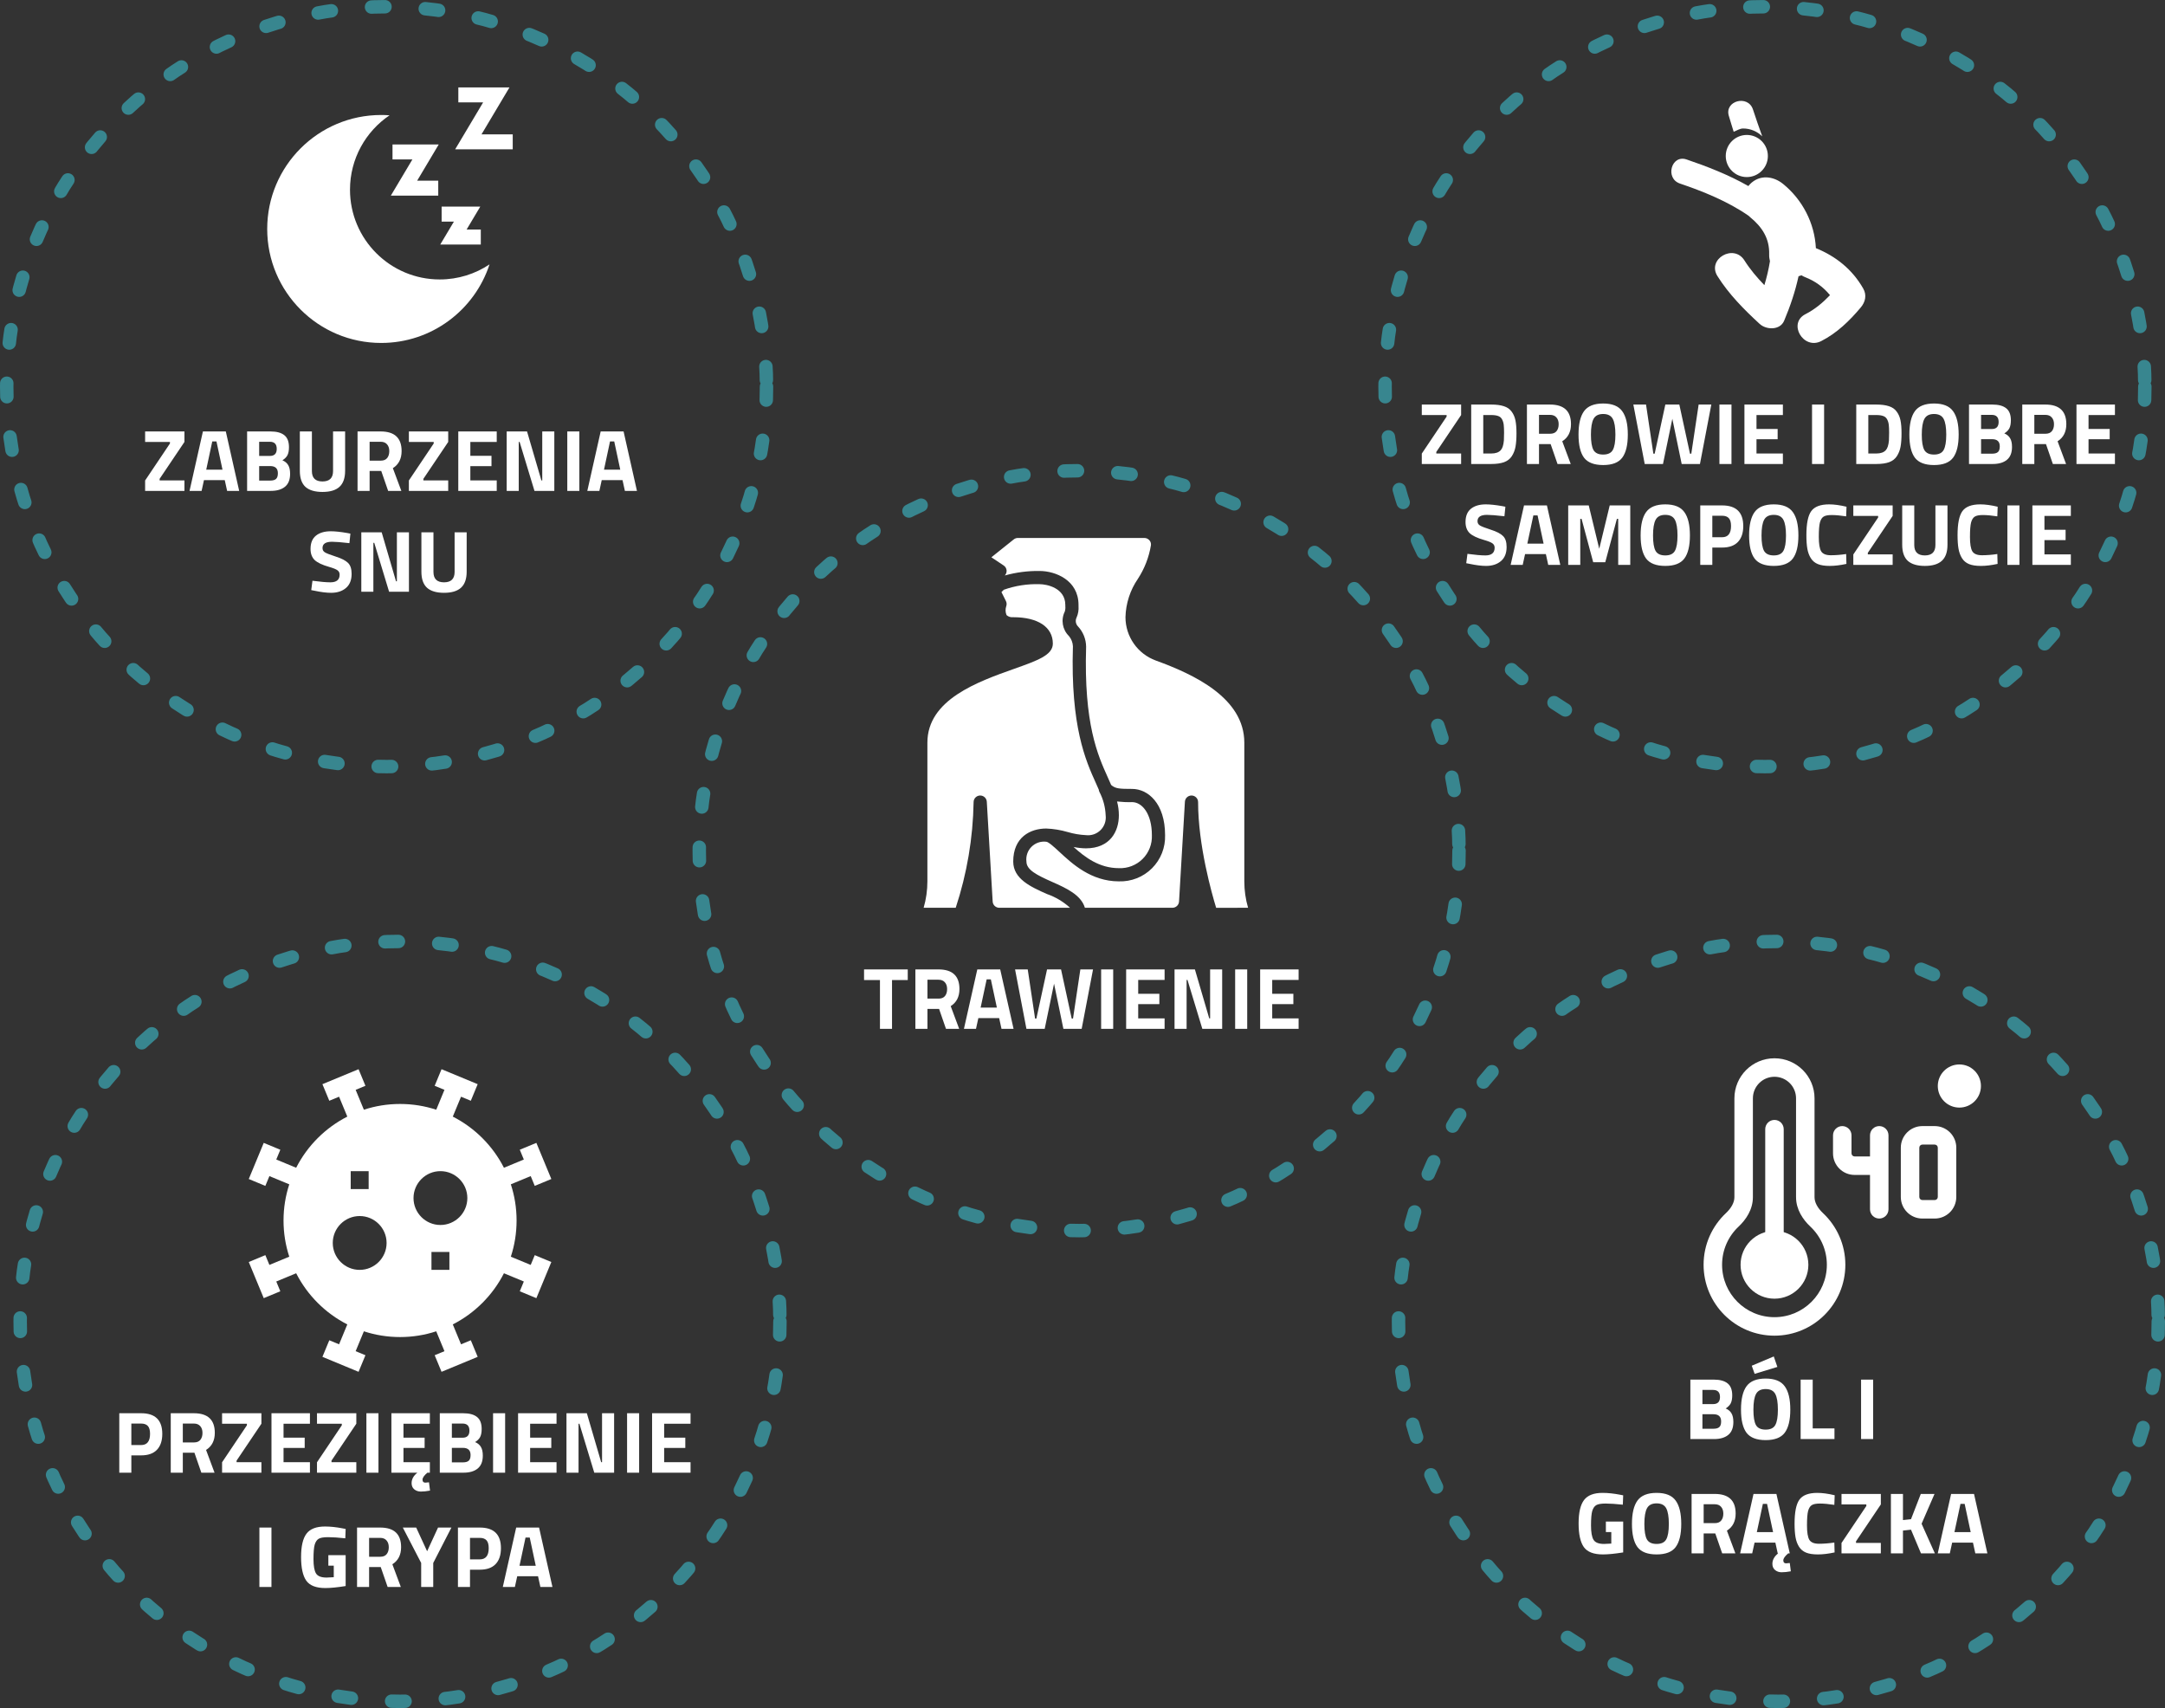
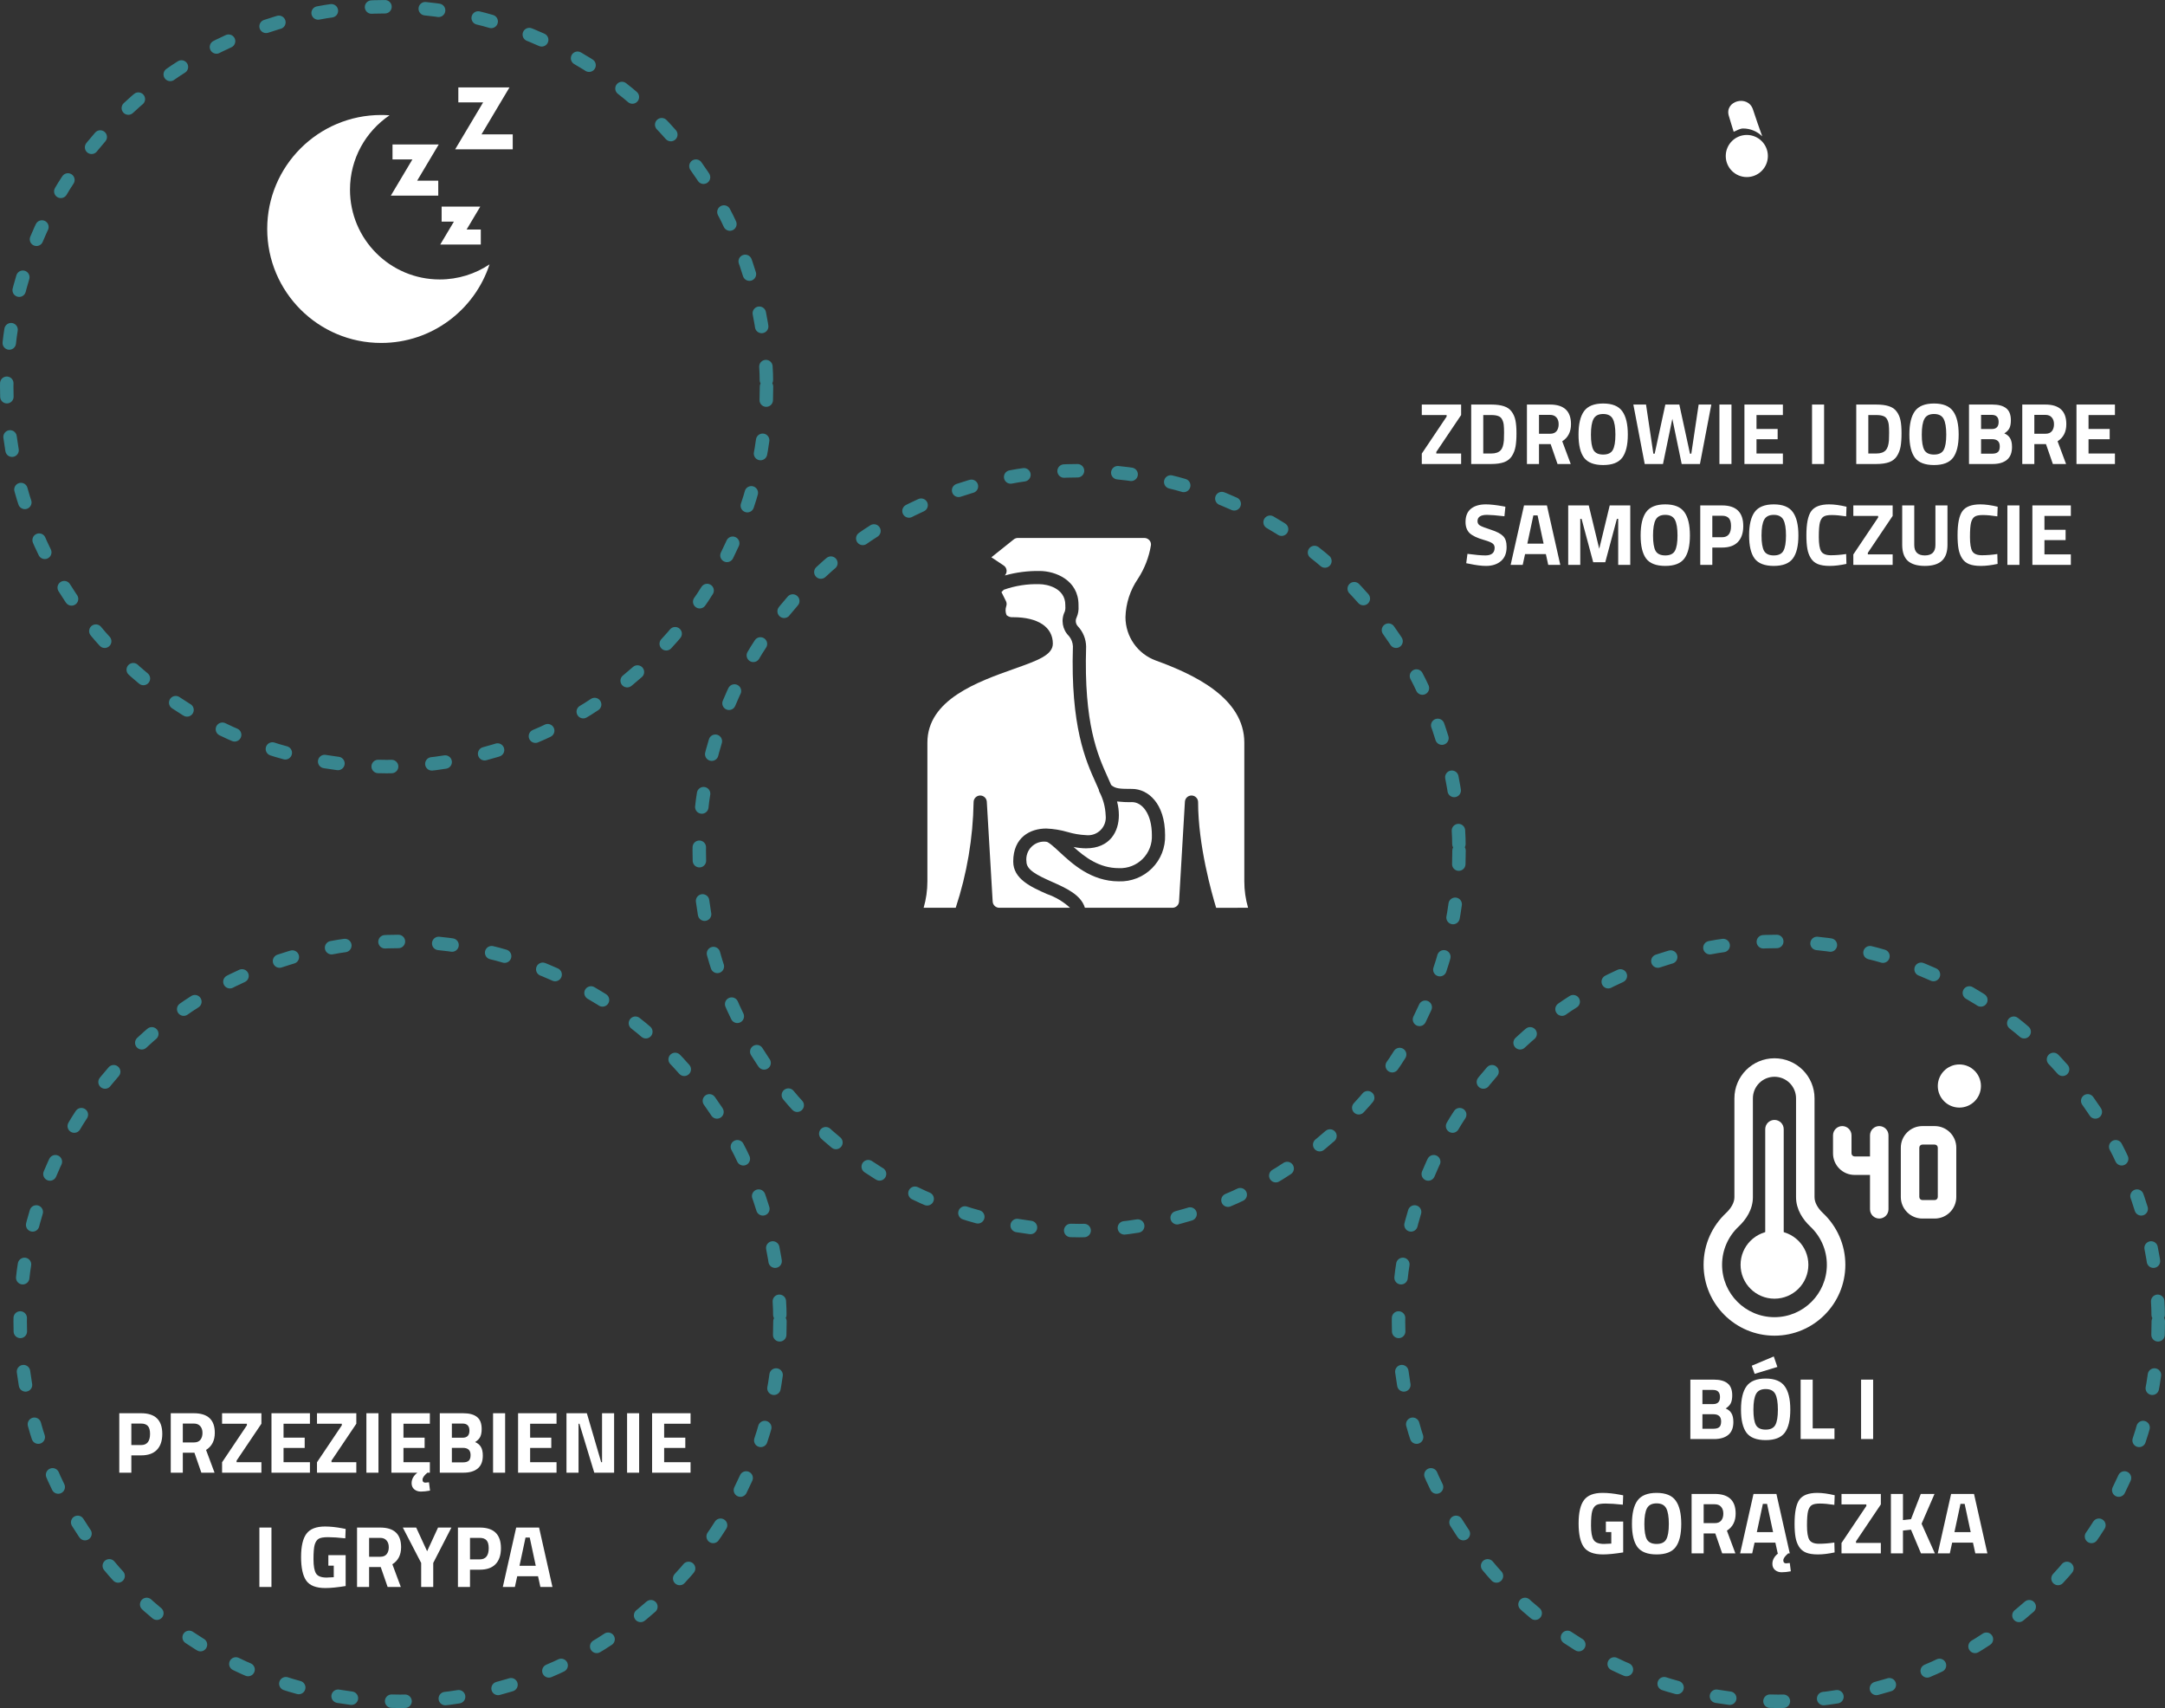
<svg xmlns="http://www.w3.org/2000/svg" width="322" height="254" viewBox="0 0 322 254" fill="none">
  <rect x="0" y="0" width="322" height="254" fill="#333333" stroke="none" />
-   <path d="M21.583 65.72V64.16H27.433V65.72L23.741 71.206V71.44H27.433V73H21.583V71.453L25.275 65.954V65.72H21.583ZM28.19 73L30.179 64.16H33.585L35.574 73H33.78L33.429 71.401H30.335L29.984 73H28.19ZM31.57 65.642L30.673 69.841H33.091L32.194 65.642H31.57ZM36.752 64.16H40.223C41.141 64.16 41.83 64.346 42.29 64.719C42.749 65.083 42.979 65.677 42.979 66.5C42.979 66.994 42.905 67.388 42.758 67.683C42.61 67.969 42.359 68.225 42.004 68.45C42.394 68.615 42.68 68.853 42.862 69.165C43.052 69.477 43.148 69.91 43.148 70.465C43.148 71.323 42.896 71.96 42.394 72.376C41.891 72.792 41.185 73 40.275 73H36.752V64.16ZM40.184 69.308H38.546V71.466H40.184C40.574 71.466 40.86 71.388 41.042 71.232C41.232 71.076 41.328 70.79 41.328 70.374C41.328 69.663 40.946 69.308 40.184 69.308ZM40.132 65.694H38.546V67.8H40.145C40.821 67.8 41.159 67.449 41.159 66.747C41.159 66.045 40.816 65.694 40.132 65.694ZM46.389 70.049C46.389 71.08 46.914 71.596 47.962 71.596C49.011 71.596 49.535 71.08 49.535 70.049V64.16H51.329V70.01C51.329 71.093 51.048 71.891 50.484 72.402C49.93 72.905 49.089 73.156 47.962 73.156C46.836 73.156 45.991 72.905 45.427 72.402C44.873 71.891 44.595 71.093 44.595 70.01V64.16H46.389V70.049ZM54.973 70.036V73H53.179V64.16H56.611C58.691 64.16 59.731 65.131 59.731 67.072C59.731 68.225 59.298 69.074 58.431 69.62L59.692 73H57.729L56.702 70.036H54.973ZM56.637 68.502C57.062 68.502 57.378 68.372 57.586 68.112C57.794 67.852 57.898 67.51 57.898 67.085C57.898 66.66 57.786 66.322 57.56 66.071C57.344 65.82 57.027 65.694 56.611 65.694H54.973V68.502H56.637ZM60.812 65.72V64.16H66.662V65.72L62.97 71.206V71.44H66.662V73H60.812V71.453L64.504 65.954V65.72H60.812ZM68.16 73V64.16H73.88V65.72H69.954V67.787H73.1V69.321H69.954V71.44H73.88V73H68.16ZM75.358 73V64.16H78.387L80.519 71.44H80.649V64.16H82.443V73H79.492L77.282 65.72H77.152V73H75.358ZM84.372 73V64.16H86.166V73H84.372ZM87.35 73L89.339 64.16H92.745L94.734 73H92.94L92.589 71.401H89.495L89.144 73H87.35ZM90.73 65.642L89.833 69.841H92.251L91.354 65.642H90.73ZM49.384 80.564C48.439 80.564 47.967 80.876 47.967 81.5C47.967 81.777 48.084 81.99 48.318 82.137C48.552 82.284 49.098 82.497 49.956 82.774C50.822 83.051 51.429 83.368 51.776 83.723C52.122 84.07 52.296 84.607 52.296 85.335C52.296 86.262 52.014 86.964 51.451 87.441C50.887 87.918 50.151 88.156 49.241 88.156C48.565 88.156 47.737 88.052 46.758 87.844L46.29 87.753L46.472 86.362C47.633 86.518 48.521 86.596 49.137 86.596C50.055 86.596 50.515 86.215 50.515 85.452C50.515 85.175 50.406 84.958 50.19 84.802C49.982 84.646 49.561 84.477 48.929 84.295C47.923 84.009 47.213 83.671 46.797 83.281C46.389 82.882 46.186 82.332 46.186 81.63C46.186 80.746 46.454 80.087 46.992 79.654C47.529 79.221 48.266 79.004 49.202 79.004C49.843 79.004 50.658 79.091 51.646 79.264L52.114 79.355L51.971 80.772C50.749 80.633 49.886 80.564 49.384 80.564ZM53.738 88V79.16H56.767L58.899 86.44H59.029V79.16H60.823V88H57.872L55.662 80.72H55.532V88H53.738ZM64.468 85.049C64.468 86.08 64.992 86.596 66.041 86.596C67.089 86.596 67.614 86.08 67.614 85.049V79.16H69.408V85.01C69.408 86.093 69.126 86.891 68.563 87.402C68.008 87.905 67.167 88.156 66.041 88.156C64.914 88.156 64.069 87.905 63.506 87.402C62.951 86.891 62.674 86.093 62.674 85.01V79.16H64.468V85.049Z" fill="white" />
  <circle cx="57.5" cy="57.5" r="56.5" stroke="#38868F" stroke-width="2" stroke-linecap="round" stroke-dasharray="2 6" />
-   <path d="M128.51 145.746V144.16H135.01V145.746H132.67V153H130.876V145.746H128.51ZM137.94 150.036V153H136.146V144.16H139.578C141.658 144.16 142.698 145.131 142.698 147.072C142.698 148.225 142.265 149.074 141.398 149.62L142.659 153H140.696L139.669 150.036H137.94ZM139.604 148.502C140.029 148.502 140.345 148.372 140.553 148.112C140.761 147.852 140.865 147.51 140.865 147.085C140.865 146.66 140.752 146.322 140.527 146.071C140.31 145.82 139.994 145.694 139.578 145.694H137.94V148.502H139.604ZM143.365 153L145.354 144.16H148.76L150.749 153H148.955L148.604 151.401H145.51L145.159 153H143.365ZM146.745 145.642L145.848 149.841H148.266L147.369 145.642H146.745ZM150.97 144.16H152.855L153.947 151.466H154.142L155.728 144.16H157.808L159.394 151.466H159.589L160.681 144.16H162.566L160.876 153H158.159L156.768 146.279L155.377 153H152.66L150.97 144.16ZM163.771 153V144.16H165.565V153H163.771ZM167.491 153V144.16H173.211V145.72H169.285V147.787H172.431V149.321H169.285V151.44H173.211V153H167.491ZM174.689 153V144.16H177.718L179.85 151.44H179.98V144.16H181.774V153H178.823L176.613 145.72H176.483V153H174.689ZM183.703 153V144.16H185.497V153H183.703ZM187.422 153V144.16H193.142V145.72H189.216V147.787H192.362V149.321H189.216V151.44H193.142V153H187.422Z" fill="white" />
  <circle cx="160.5" cy="126.5" r="56.5" stroke="#38868F" stroke-width="2" stroke-linecap="round" stroke-dasharray="2 6" />
  <g clip-path="url(#clip0_101_981)">
    <path d="M150.697 128.119C150.697 124.499 153.233 123.209 155.607 123.209C156.685 123.251 157.755 123.426 158.791 123.729C159.672 123.991 160.581 124.146 161.499 124.191C162.307 124.292 163.116 124.014 163.692 123.438C164.267 122.862 164.545 122.053 164.445 121.245C164.397 120.012 164.072 118.806 163.495 117.716C163.457 117.625 163.432 117.529 163.422 117.431C163.284 117.111 163.143 116.789 162.987 116.444C161.482 113.112 159.208 108.076 159.575 96.105C159.549 95.547 159.34 95.013 158.982 94.584C158.009 93.632 157.76 92.162 158.366 90.944C158.445 90.691 158.472 90.424 158.445 90.159L158.444 89.96C158.444 87.429 155.687 86.874 154.625 86.874C152.812 86.814 151.004 87.095 149.295 87.701L148.946 88.05L149.611 89.381C149.728 89.614 149.747 89.884 149.664 90.131C149.509 90.569 149.524 91.049 149.708 91.476C149.979 91.714 150.338 91.826 150.697 91.784C154.386 91.784 156.589 93.253 156.589 95.713C156.589 97.417 154.308 98.227 150.854 99.453C145.4 101.388 137.93 104.04 137.93 110.443V131.065C137.931 132.393 137.744 133.715 137.374 134.991L142.144 134.993C143.817 129.92 144.714 124.623 144.804 119.281C144.804 118.75 145.227 118.315 145.758 118.299C146.288 118.284 146.735 118.693 146.767 119.223L147.64 134.069C147.671 134.588 148.1 134.993 148.62 134.993H159.146C158.149 134.082 156.976 133.385 155.699 132.944C153.354 131.902 150.697 130.721 150.697 128.119Z" fill="white" />
    <path d="M185.067 131.065V110.443C185.067 103.775 177.551 100.276 171.896 98.224C169.193 97.233 167.395 94.663 167.391 91.784C167.442 89.742 168.084 87.759 169.24 86.074C170.224 84.566 170.884 82.868 171.177 81.091C171.215 80.823 171.134 80.551 170.954 80.347C170.765 80.127 170.489 80 170.198 80H151.385C151.163 80 150.947 80.076 150.773 80.215L147.448 82.874L149.277 84.093C149.518 84.252 149.676 84.51 149.708 84.797C149.74 85.084 149.643 85.371 149.443 85.579C151.129 85.109 152.874 84.883 154.625 84.91C156.949 84.91 160.408 86.255 160.408 89.96L160.409 90.14C160.453 90.716 160.355 91.294 160.123 91.822C159.898 92.27 159.986 92.811 160.34 93.165C161.098 93.982 161.525 95.051 161.538 96.165C161.185 107.682 163.26 112.279 164.777 115.636C164.949 116.018 165.107 116.375 165.259 116.728C165.881 117.284 166.52 117.317 168.373 117.317C170.738 117.317 173.283 119.468 173.283 124.191C173.344 126.032 172.64 127.817 171.337 129.119C170.034 130.422 168.25 131.126 166.409 131.065C162.288 131.065 159.458 128.439 157.586 126.701C156.93 126.093 155.94 125.173 155.607 125.173C154.799 125.072 153.989 125.35 153.414 125.926C152.838 126.502 152.56 127.311 152.661 128.119C152.661 129.353 154.179 130.12 156.497 131.15C158.523 132.051 160.78 133.057 161.356 134.993H174.377C174.897 134.993 175.327 134.587 175.358 134.068L176.231 119.223C176.261 118.704 176.691 118.299 177.211 118.299L177.24 118.299C177.771 118.315 178.193 118.75 178.193 119.281C178.193 125.728 180.249 132.943 180.879 135L185.626 134.993C185.254 133.717 185.066 132.394 185.067 131.065Z" fill="white" />
    <path d="M161.499 126.155C160.885 126.148 160.274 126.079 159.673 125.952C161.386 127.495 163.499 129.101 166.409 129.101C167.728 129.16 169.012 128.661 169.945 127.727C170.879 126.794 171.378 125.51 171.319 124.191C171.319 120.967 169.837 119.281 168.373 119.281C167.627 119.301 166.88 119.269 166.138 119.186C166.319 119.858 166.409 120.55 166.409 121.245C166.409 123.619 165.119 126.155 161.499 126.155Z" fill="white" />
  </g>
  <g clip-path="url(#clip1_101_981)">
    <path d="M65.401 41.557C58.031 41.557 52.055 35.582 52.055 28.211C52.055 23.605 54.389 19.544 57.938 17.145C57.526 17.116 57.111 17.1 56.692 17.1C47.331 17.1 39.742 24.689 39.742 34.05C39.742 43.411 47.331 51 56.692 51C64.216 51 70.594 46.098 72.808 39.314C70.689 40.731 68.142 41.557 65.401 41.557Z" fill="white" />
    <path d="M71.616 19.977L75.773 13H68.168V15.227H71.855L67.698 22.204H76.258V19.977H71.616Z" fill="white" />
    <path d="M65.254 21.48H58.378V23.707H61.336L58.129 29.091H65.181V26.864H62.047L65.254 21.48Z" fill="white" />
    <path d="M69.398 34.134L71.428 30.727H65.683V32.953H67.51L65.48 36.361H71.509V34.134H69.398Z" fill="white" />
  </g>
  <path d="M20.991 216.426H19.535V219H17.741V210.16H20.991C23.088 210.16 24.137 211.183 24.137 213.228C24.137 214.259 23.868 215.052 23.331 215.607C22.802 216.153 22.022 216.426 20.991 216.426ZM19.535 214.892H20.978C21.87 214.892 22.317 214.337 22.317 213.228C22.317 212.682 22.209 212.292 21.992 212.058C21.775 211.815 21.437 211.694 20.978 211.694H19.535V214.892ZM27.19 216.036V219H25.396V210.16H28.828C30.908 210.16 31.948 211.131 31.948 213.072C31.948 214.225 31.515 215.074 30.648 215.62L31.909 219H29.946L28.919 216.036H27.19ZM28.854 214.502C29.279 214.502 29.595 214.372 29.803 214.112C30.011 213.852 30.115 213.51 30.115 213.085C30.115 212.66 30.002 212.322 29.777 212.071C29.56 211.82 29.244 211.694 28.828 211.694H27.19V214.502H28.854ZM33.029 211.72V210.16H38.879V211.72L35.187 217.206V217.44H38.879V219H33.029V217.453L36.721 211.954V211.72H33.029ZM40.377 219V210.16H46.097V211.72H42.171V213.787H45.317V215.321H42.171V217.44H46.097V219H40.377ZM47.146 211.72V210.16H52.996V211.72L49.304 217.206V217.44H52.996V219H47.146V217.453L50.838 211.954V211.72H47.146ZM54.494 219V210.16H56.288V219H54.494ZM58.214 219V210.16H63.934V211.72H60.008V213.787H63.154V215.321H60.008V217.44H63.934V219H63.569C63.084 219.407 62.842 219.754 62.842 220.04C62.842 220.335 62.98 220.482 63.258 220.482L63.803 220.43L63.959 221.665C63.448 221.76 62.993 221.808 62.594 221.808C62.205 221.808 61.875 221.695 61.606 221.47C61.346 221.245 61.217 220.941 61.217 220.56C61.217 219.971 61.502 219.451 62.075 219H58.214ZM65.412 210.16H68.883C69.801 210.16 70.49 210.346 70.95 210.719C71.409 211.083 71.639 211.677 71.639 212.5C71.639 212.994 71.565 213.388 71.418 213.683C71.27 213.969 71.019 214.225 70.664 214.45C71.054 214.615 71.34 214.853 71.522 215.165C71.712 215.477 71.808 215.91 71.808 216.465C71.808 217.323 71.556 217.96 71.054 218.376C70.551 218.792 69.845 219 68.935 219H65.412V210.16ZM68.844 215.308H67.206V217.466H68.844C69.234 217.466 69.52 217.388 69.702 217.232C69.892 217.076 69.988 216.79 69.988 216.374C69.988 215.663 69.606 215.308 68.844 215.308ZM68.792 211.694H67.206V213.8H68.805C69.481 213.8 69.819 213.449 69.819 212.747C69.819 212.045 69.476 211.694 68.792 211.694ZM73.334 219V210.16H75.128V219H73.334ZM77.053 219V210.16H82.773V211.72H78.847V213.787H81.993V215.321H78.847V217.44H82.773V219H77.053ZM84.252 219V210.16H87.281L89.413 217.44H89.543V210.16H91.337V219H88.386L86.176 211.72H86.046V219H84.252ZM93.265 219V210.16H95.059V219H93.265ZM96.985 219V210.16H102.705V211.72H98.779V213.787H101.925V215.321H98.779V217.44H102.705V219H96.985ZM38.58 236V227.16H40.374V236H38.58ZM48.835 232.828V231.268H51.409V235.857C50.17 236.056 49.165 236.156 48.393 236.156C47.015 236.156 46.066 235.788 45.546 235.051C45.035 234.314 44.779 233.144 44.779 231.541C44.779 229.938 45.048 228.781 45.585 228.07C46.123 227.359 47.037 227.004 48.328 227.004C49.134 227.004 50.005 227.095 50.941 227.277L51.409 227.368L51.357 228.759C50.317 228.646 49.464 228.59 48.796 228.59C48.138 228.59 47.674 228.668 47.405 228.824C47.137 228.98 46.937 229.27 46.807 229.695C46.686 230.111 46.625 230.83 46.625 231.853C46.625 232.867 46.751 233.578 47.002 233.985C47.254 234.392 47.774 234.596 48.562 234.596L49.641 234.544V232.828H48.835ZM54.898 233.036V236H53.104V227.16H56.536C58.616 227.16 59.656 228.131 59.656 230.072C59.656 231.225 59.222 232.074 58.356 232.62L59.617 236H57.654L56.627 233.036H54.898ZM56.562 231.502C56.986 231.502 57.303 231.372 57.511 231.112C57.719 230.852 57.823 230.51 57.823 230.085C57.823 229.66 57.71 229.322 57.485 229.071C57.268 228.82 56.952 228.694 56.536 228.694H54.898V231.502H56.562ZM64.435 236H62.641V232.425L59.911 227.16H61.9L63.525 230.683L65.15 227.16H67.139L64.435 232.425V236ZM71.359 233.426H69.903V236H68.109V227.16H71.359C73.457 227.16 74.505 228.183 74.505 230.228C74.505 231.259 74.237 232.052 73.7 232.607C73.171 233.153 72.391 233.426 71.359 233.426ZM69.903 231.892H71.347C72.239 231.892 72.686 231.337 72.686 230.228C72.686 229.682 72.577 229.292 72.361 229.058C72.144 228.815 71.806 228.694 71.347 228.694H69.903V231.892ZM74.782 236L76.772 227.16H80.177L82.166 236H80.373L80.022 234.401H76.927L76.576 236H74.782ZM78.162 228.642L77.266 232.841H79.683L78.787 228.642H78.162Z" fill="white" />
  <g clip-path="url(#clip2_101_981)">
    <path d="M40.068 174.896L43.024 176.119C43.024 176.119 43.024 176.12 43.024 176.12C42.468 177.814 42.169 179.623 42.169 181.5C42.169 183.377 42.468 185.186 43.024 186.88C43.024 186.88 43.024 186.881 43.024 186.881L40.068 188.104L39.466 186.649L37 187.671L39.226 193.046L41.692 192.024L41.09 190.57L44.049 189.345C45.714 192.613 48.387 195.286 51.655 196.952L50.43 199.91L48.976 199.308L47.955 201.774L53.329 204L54.351 201.534L52.896 200.932L54.119 197.976C54.119 197.976 54.12 197.976 54.12 197.976C55.814 198.532 57.623 198.831 59.5 198.831C61.377 198.831 63.186 198.532 64.88 197.976C64.88 197.976 64.88 197.976 64.881 197.976L66.104 200.932L64.649 201.534L65.671 204L71.046 201.774L70.024 199.308L68.57 199.91L67.345 196.951C70.613 195.286 73.286 192.613 74.951 189.345L77.91 190.57L77.308 192.024L79.774 193.046L82 187.671L79.534 186.649L78.932 188.104L75.976 186.881C75.976 186.881 75.977 186.88 75.977 186.88C76.532 185.186 76.831 183.377 76.831 181.5C76.831 179.623 76.532 177.814 75.977 176.12C75.977 176.12 75.976 176.119 75.976 176.119L78.932 174.896L79.534 176.351L82 175.329L79.774 169.954L77.308 170.976L77.91 172.43L74.951 173.655C73.286 170.387 70.613 167.714 67.345 166.048L68.57 163.09L70.024 163.692L71.046 161.226L65.671 159L64.649 161.466L66.104 162.068L64.881 165.024C64.881 165.024 64.88 165.023 64.88 165.023C63.186 164.468 61.377 164.169 59.5 164.169C57.623 164.169 55.814 164.468 54.12 165.023C54.12 165.023 54.12 165.024 54.119 165.024L52.896 162.068L54.351 161.466L53.329 159L47.954 161.226L48.976 163.692L50.43 163.09L51.655 166.048C48.387 167.714 45.714 170.387 44.048 173.655L41.09 172.43L41.692 170.976L39.226 169.954L37 175.329L39.466 176.351L40.068 174.896ZM54.83 174.159V176.828H52.161V174.159H54.83ZM53.495 180.835C55.702 180.835 57.498 182.631 57.498 184.838C57.498 187.045 55.702 188.841 53.495 188.841C51.288 188.841 49.492 187.045 49.492 184.838C49.492 182.631 51.288 180.835 53.495 180.835ZM65.505 182.165C63.298 182.165 61.502 180.369 61.502 178.162C61.502 175.955 63.298 174.159 65.505 174.159C67.712 174.159 69.508 175.955 69.508 178.162C69.508 180.369 67.712 182.165 65.505 182.165ZM66.839 186.172V188.841H64.171V186.172H66.839Z" fill="white" />
  </g>
  <circle cx="59.5" cy="196.5" r="56.5" stroke="#38868F" stroke-width="2" stroke-linecap="round" stroke-dasharray="2 6" />
  <path d="M251.407 205.16H254.878C255.796 205.16 256.485 205.346 256.945 205.719C257.404 206.083 257.634 206.677 257.634 207.5C257.634 207.994 257.56 208.388 257.413 208.683C257.265 208.969 257.014 209.225 256.659 209.45C257.049 209.615 257.335 209.853 257.517 210.165C257.707 210.477 257.803 210.91 257.803 211.465C257.803 212.323 257.551 212.96 257.049 213.376C256.546 213.792 255.84 214 254.93 214H251.407V205.16ZM254.839 210.308H253.201V212.466H254.839C255.229 212.466 255.515 212.388 255.697 212.232C255.887 212.076 255.983 211.79 255.983 211.374C255.983 210.663 255.601 210.308 254.839 210.308ZM254.787 206.694H253.201V208.8H254.8C255.476 208.8 255.814 208.449 255.814 207.747C255.814 207.045 255.471 206.694 254.787 206.694ZM261.162 211.92C261.422 212.371 261.903 212.596 262.605 212.596C263.307 212.596 263.783 212.371 264.035 211.92C264.295 211.461 264.425 210.698 264.425 209.632C264.425 208.557 264.295 207.777 264.035 207.292C263.775 206.807 263.298 206.564 262.605 206.564C261.911 206.564 261.435 206.807 261.175 207.292C260.915 207.777 260.785 208.557 260.785 209.632C260.785 210.698 260.91 211.461 261.162 211.92ZM265.439 213.064C264.893 213.792 263.948 214.156 262.605 214.156C261.261 214.156 260.312 213.792 259.758 213.064C259.212 212.327 258.939 211.179 258.939 209.619C258.939 208.059 259.212 206.902 259.758 206.148C260.312 205.385 261.261 205.004 262.605 205.004C263.948 205.004 264.893 205.385 265.439 206.148C265.993 206.902 266.271 208.059 266.271 209.619C266.271 211.179 265.993 212.327 265.439 213.064ZM260.538 203.093L263.814 201.715L264.347 203.275L260.967 204.302L260.538 203.093ZM272.84 214H267.809V205.16H269.603V212.414H272.84V214ZM276.797 214V205.16H278.591V214H276.797ZM238.842 227.828V226.268H241.416V230.857C240.177 231.056 239.172 231.156 238.4 231.156C237.022 231.156 236.073 230.788 235.553 230.051C235.042 229.314 234.786 228.144 234.786 226.541C234.786 224.938 235.055 223.781 235.592 223.07C236.13 222.359 237.044 222.004 238.335 222.004C239.141 222.004 240.012 222.095 240.948 222.277L241.416 222.368L241.364 223.759C240.324 223.646 239.471 223.59 238.803 223.59C238.145 223.59 237.681 223.668 237.412 223.824C237.144 223.98 236.944 224.27 236.814 224.695C236.693 225.111 236.632 225.83 236.632 226.853C236.632 227.867 236.758 228.578 237.009 228.985C237.261 229.392 237.781 229.596 238.569 229.596L239.648 229.544V227.828H238.842ZM244.943 228.92C245.203 229.371 245.684 229.596 246.386 229.596C247.088 229.596 247.565 229.371 247.816 228.92C248.076 228.461 248.206 227.698 248.206 226.632C248.206 225.557 248.076 224.777 247.816 224.292C247.556 223.807 247.08 223.564 246.386 223.564C245.693 223.564 245.216 223.807 244.956 224.292C244.696 224.777 244.566 225.557 244.566 226.632C244.566 227.698 244.692 228.461 244.943 228.92ZM249.22 230.064C248.674 230.792 247.73 231.156 246.386 231.156C245.043 231.156 244.094 230.792 243.539 230.064C242.993 229.327 242.72 228.179 242.72 226.619C242.72 225.059 242.993 223.902 243.539 223.148C244.094 222.385 245.043 222.004 246.386 222.004C247.73 222.004 248.674 222.385 249.22 223.148C249.775 223.902 250.052 225.059 250.052 226.619C250.052 228.179 249.775 229.327 249.22 230.064ZM253.385 228.036V231H251.591V222.16H255.023C257.103 222.16 258.143 223.131 258.143 225.072C258.143 226.225 257.71 227.074 256.843 227.62L258.104 231H256.141L255.114 228.036H253.385ZM255.049 226.502C255.474 226.502 255.79 226.372 255.998 226.112C256.206 225.852 256.31 225.51 256.31 225.085C256.31 224.66 256.197 224.322 255.972 224.071C255.755 223.82 255.439 223.694 255.023 223.694H253.385V226.502H255.049ZM265.96 231C265.475 231.407 265.232 231.754 265.232 232.04C265.232 232.335 265.371 232.482 265.648 232.482L266.194 232.43L266.35 233.665C265.839 233.76 265.384 233.808 264.985 233.808C264.595 233.808 264.266 233.695 263.997 233.47C263.737 233.245 263.607 232.941 263.607 232.56C263.607 231.971 263.893 231.451 264.465 231H264.4L264.049 229.401H260.955L260.604 231H258.81L260.799 222.16H264.205L266.194 231H265.96ZM262.19 223.642L261.293 227.841H263.711L262.814 223.642H262.19ZM272.86 230.857C271.941 231.056 271.114 231.156 270.377 231.156C269.64 231.156 269.051 231.065 268.609 230.883C268.167 230.701 267.82 230.411 267.569 230.012C267.318 229.613 267.144 229.145 267.049 228.608C266.954 228.071 266.906 227.395 266.906 226.58C266.906 224.873 267.144 223.685 267.621 223.018C268.106 222.342 268.995 222.004 270.286 222.004C271.031 222.004 271.894 222.121 272.873 222.355L272.821 223.785C271.963 223.655 271.248 223.59 270.676 223.59C270.113 223.59 269.71 223.668 269.467 223.824C269.224 223.971 269.042 224.257 268.921 224.682C268.808 225.107 268.752 225.83 268.752 226.853C268.752 227.876 268.869 228.586 269.103 228.985C269.346 229.375 269.822 229.57 270.533 229.57C271.252 229.57 272.015 229.509 272.821 229.388L272.86 230.857ZM273.887 223.72V222.16H279.737V223.72L276.045 229.206V229.44H279.737V231H273.887V229.453L277.579 223.954V223.72H273.887ZM283.028 231H281.234V222.16H283.028V226.047L284.224 225.917L285.68 222.16H287.721L285.797 226.593L287.773 231H285.706L284.224 227.477L283.028 227.607V231ZM288.2 231L290.189 222.16H293.595L295.584 231H293.79L293.439 229.401H290.345L289.994 231H288.2ZM291.58 223.642L290.683 227.841H293.101L292.204 223.642H291.58Z" fill="white" />
  <path fill-rule="evenodd" clip-rule="evenodd" d="M263.917 160.125C262.145 160.125 260.708 161.561 260.708 163.333V178.028C260.708 179.867 259.679 181.373 258.582 182.404C257.068 183.827 256.125 185.844 256.125 188.083C256.125 192.387 259.613 195.875 263.917 195.875C268.22 195.875 271.708 192.387 271.708 188.083C271.708 185.844 270.766 183.827 269.252 182.404C268.154 181.373 267.125 179.867 267.125 178.028V163.333C267.125 161.561 265.689 160.125 263.917 160.125ZM257.958 163.333C257.958 160.043 260.626 157.375 263.917 157.375C267.207 157.375 269.875 160.043 269.875 163.333V178.028C269.875 178.807 270.325 179.639 271.135 180.401C273.179 182.322 274.458 185.054 274.458 188.083C274.458 193.905 269.739 198.625 263.917 198.625C258.095 198.625 253.375 193.905 253.375 188.083C253.375 185.054 254.654 182.322 256.698 180.401C257.509 179.639 257.958 178.807 257.958 178.028V163.333Z" fill="white" />
  <path fill-rule="evenodd" clip-rule="evenodd" d="M263.917 183.042C261.132 183.042 258.875 185.299 258.875 188.083C258.875 190.868 261.132 193.125 263.917 193.125C266.701 193.125 268.958 190.868 268.958 188.083C268.958 185.299 266.701 183.042 263.917 183.042Z" fill="white" />
  <path fill-rule="evenodd" clip-rule="evenodd" d="M263.917 166.542C264.676 166.542 265.292 167.157 265.292 167.917V184.417C265.292 185.176 264.676 185.792 263.917 185.792C263.157 185.792 262.542 185.176 262.542 184.417V167.917C262.542 167.157 263.157 166.542 263.917 166.542Z" fill="white" />
  <path fill-rule="evenodd" clip-rule="evenodd" d="M274 167.458C274.759 167.458 275.375 168.074 275.375 168.833V171.513C275.375 171.766 275.58 171.971 275.833 171.971H278.125V168.833C278.125 168.074 278.741 167.458 279.5 167.458C280.259 167.458 280.875 168.074 280.875 168.833V179.833C280.875 180.593 280.259 181.208 279.5 181.208C278.741 181.208 278.125 180.593 278.125 179.833V174.721H275.833C274.061 174.721 272.625 173.285 272.625 171.513V168.833C272.625 168.074 273.241 167.458 274 167.458Z" fill="white" />
  <path fill-rule="evenodd" clip-rule="evenodd" d="M282.708 170.667C282.708 168.895 284.145 167.458 285.917 167.458H287.75C289.522 167.458 290.958 168.895 290.958 170.667V178C290.958 179.772 289.522 181.208 287.75 181.208H285.917C284.145 181.208 282.708 179.772 282.708 178V170.667ZM285.917 170.208C285.664 170.208 285.458 170.414 285.458 170.667V178C285.458 178.253 285.664 178.458 285.917 178.458H287.75C288.003 178.458 288.208 178.253 288.208 178V170.667C288.208 170.414 288.003 170.208 287.75 170.208H285.917Z" fill="white" />
  <path fill-rule="evenodd" clip-rule="evenodd" d="M291.417 158.292C289.645 158.292 288.208 159.728 288.208 161.5C288.208 163.272 289.645 164.708 291.417 164.708C293.189 164.708 294.625 163.272 294.625 161.5C294.625 159.728 293.189 158.292 291.417 158.292Z" fill="white" />
  <circle cx="264.5" cy="196.5" r="56.5" stroke="#38868F" stroke-width="2" stroke-linecap="round" stroke-dasharray="2 6" />
  <path d="M211.463 61.72V60.16H217.313V61.72L213.621 67.206V67.44H217.313V69H211.463V67.453L215.155 61.954V61.72H211.463ZM221.788 69H218.811V60.16H221.788C222.551 60.16 223.179 60.242 223.673 60.407C224.167 60.563 224.548 60.827 224.817 61.2C225.094 61.564 225.285 61.997 225.389 62.5C225.493 62.994 225.545 63.64 225.545 64.437C225.545 65.234 225.497 65.897 225.402 66.426C225.307 66.946 225.125 67.414 224.856 67.83C224.596 68.237 224.215 68.536 223.712 68.727C223.209 68.909 222.568 69 221.788 69ZM223.673 65.49C223.69 65.213 223.699 64.831 223.699 64.346C223.699 63.852 223.682 63.458 223.647 63.163C223.612 62.868 223.53 62.6 223.4 62.357C223.27 62.114 223.075 61.95 222.815 61.863C222.564 61.768 222.221 61.72 221.788 61.72H220.605V67.44H221.788C222.438 67.44 222.91 67.275 223.205 66.946C223.456 66.677 223.612 66.192 223.673 65.49ZM228.895 66.036V69H227.101V60.16H230.533C232.613 60.16 233.653 61.131 233.653 63.072C233.653 64.225 233.22 65.074 232.353 65.62L233.614 69H231.651L230.624 66.036H228.895ZM230.559 64.502C230.984 64.502 231.3 64.372 231.508 64.112C231.716 63.852 231.82 63.51 231.82 63.085C231.82 62.66 231.707 62.322 231.482 62.071C231.265 61.82 230.949 61.694 230.533 61.694H228.895V64.502H230.559ZM236.996 66.92C237.256 67.371 237.737 67.596 238.439 67.596C239.141 67.596 239.617 67.371 239.869 66.92C240.129 66.461 240.259 65.698 240.259 64.632C240.259 63.557 240.129 62.777 239.869 62.292C239.609 61.807 239.132 61.564 238.439 61.564C237.745 61.564 237.269 61.807 237.009 62.292C236.749 62.777 236.619 63.557 236.619 64.632C236.619 65.698 236.744 66.461 236.996 66.92ZM241.273 68.064C240.727 68.792 239.782 69.156 238.439 69.156C237.095 69.156 236.146 68.792 235.592 68.064C235.046 67.327 234.773 66.179 234.773 64.619C234.773 63.059 235.046 61.902 235.592 61.148C236.146 60.385 237.095 60.004 238.439 60.004C239.782 60.004 240.727 60.385 241.273 61.148C241.827 61.902 242.105 63.059 242.105 64.619C242.105 66.179 241.827 67.327 241.273 68.064ZM242.928 60.16H244.813L245.905 67.466H246.1L247.686 60.16H249.766L251.352 67.466H251.547L252.639 60.16H254.524L252.834 69H250.117L248.726 62.279L247.335 69H244.618L242.928 60.16ZM255.729 69V60.16H257.523V69H255.729ZM259.449 69V60.16H265.169V61.72H261.243V63.787H264.389V65.321H261.243V67.44H265.169V69H259.449ZM269.504 69V60.16H271.298V69H269.504ZM279.057 69H276.08V60.16H279.057C279.819 60.16 280.448 60.242 280.942 60.407C281.436 60.563 281.817 60.827 282.086 61.2C282.363 61.564 282.554 61.997 282.658 62.5C282.762 62.994 282.814 63.64 282.814 64.437C282.814 65.234 282.766 65.897 282.671 66.426C282.575 66.946 282.393 67.414 282.125 67.83C281.865 68.237 281.483 68.536 280.981 68.727C280.478 68.909 279.837 69 279.057 69ZM280.942 65.49C280.959 65.213 280.968 64.831 280.968 64.346C280.968 63.852 280.95 63.458 280.916 63.163C280.881 62.868 280.799 62.6 280.669 62.357C280.539 62.114 280.344 61.95 280.084 61.863C279.832 61.768 279.49 61.72 279.057 61.72H277.874V67.44H279.057C279.707 67.44 280.179 67.275 280.474 66.946C280.725 66.677 280.881 66.192 280.942 65.49ZM286.203 66.92C286.463 67.371 286.944 67.596 287.646 67.596C288.348 67.596 288.824 67.371 289.076 66.92C289.336 66.461 289.466 65.698 289.466 64.632C289.466 63.557 289.336 62.777 289.076 62.292C288.816 61.807 288.339 61.564 287.646 61.564C286.952 61.564 286.476 61.807 286.216 62.292C285.956 62.777 285.826 63.557 285.826 64.632C285.826 65.698 285.951 66.461 286.203 66.92ZM290.48 68.064C289.934 68.792 288.989 69.156 287.646 69.156C286.302 69.156 285.353 68.792 284.799 68.064C284.253 67.327 283.98 66.179 283.98 64.619C283.98 63.059 284.253 61.902 284.799 61.148C285.353 60.385 286.302 60.004 287.646 60.004C288.989 60.004 289.934 60.385 290.48 61.148C291.034 61.902 291.312 63.059 291.312 64.619C291.312 66.179 291.034 67.327 290.48 68.064ZM292.85 60.16H296.321C297.24 60.16 297.929 60.346 298.388 60.719C298.848 61.083 299.077 61.677 299.077 62.5C299.077 62.994 299.004 63.388 298.856 63.683C298.709 63.969 298.458 64.225 298.102 64.45C298.492 64.615 298.778 64.853 298.96 65.165C299.151 65.477 299.246 65.91 299.246 66.465C299.246 67.323 298.995 67.96 298.492 68.376C297.99 68.792 297.283 69 296.373 69H292.85V60.16ZM296.282 65.308H294.644V67.466H296.282C296.672 67.466 296.958 67.388 297.14 67.232C297.331 67.076 297.426 66.79 297.426 66.374C297.426 65.663 297.045 65.308 296.282 65.308ZM296.23 61.694H294.644V63.8H296.243C296.919 63.8 297.257 63.449 297.257 62.747C297.257 62.045 296.915 61.694 296.23 61.694ZM302.566 66.036V69H300.772V60.16H304.204C306.284 60.16 307.324 61.131 307.324 63.072C307.324 64.225 306.891 65.074 306.024 65.62L307.285 69H305.322L304.295 66.036H302.566ZM304.23 64.502C304.655 64.502 304.971 64.372 305.179 64.112C305.387 63.852 305.491 63.51 305.491 63.085C305.491 62.66 305.378 62.322 305.153 62.071C304.936 61.82 304.62 61.694 304.204 61.694H302.566V64.502H304.23ZM308.834 69V60.16H314.554V61.72H310.628V63.787H313.774V65.321H310.628V67.44H314.554V69H308.834ZM221.166 76.564C220.222 76.564 219.749 76.876 219.749 77.5C219.749 77.777 219.866 77.99 220.1 78.137C220.334 78.284 220.88 78.497 221.738 78.774C222.605 79.051 223.212 79.368 223.558 79.723C223.905 80.07 224.078 80.607 224.078 81.335C224.078 82.262 223.797 82.964 223.233 83.441C222.67 83.918 221.933 84.156 221.023 84.156C220.347 84.156 219.52 84.052 218.54 83.844L218.072 83.753L218.254 82.362C219.416 82.518 220.304 82.596 220.919 82.596C221.838 82.596 222.297 82.215 222.297 81.452C222.297 81.175 222.189 80.958 221.972 80.802C221.764 80.646 221.344 80.477 220.711 80.295C219.706 80.009 218.995 79.671 218.579 79.281C218.172 78.882 217.968 78.332 217.968 77.63C217.968 76.746 218.237 76.087 218.774 75.654C219.312 75.221 220.048 75.004 220.984 75.004C221.626 75.004 222.44 75.091 223.428 75.264L223.896 75.355L223.753 76.772C222.531 76.633 221.669 76.564 221.166 76.564ZM224.678 84L226.667 75.16H230.073L232.062 84H230.268L229.917 82.401H226.823L226.472 84H224.678ZM228.058 76.642L227.161 80.841H229.579L228.682 76.642H228.058ZM233.239 84V75.16H236.294L237.854 81.608L239.414 75.16H242.469V84H240.675V77.162H240.48L238.751 83.61H236.957L235.228 77.162H235.033V84H233.239ZM246.232 81.92C246.492 82.371 246.973 82.596 247.675 82.596C248.377 82.596 248.853 82.371 249.105 81.92C249.365 81.461 249.495 80.698 249.495 79.632C249.495 78.557 249.365 77.777 249.105 77.292C248.845 76.807 248.368 76.564 247.675 76.564C246.981 76.564 246.505 76.807 246.245 77.292C245.985 77.777 245.855 78.557 245.855 79.632C245.855 80.698 245.98 81.461 246.232 81.92ZM250.509 83.064C249.963 83.792 249.018 84.156 247.675 84.156C246.331 84.156 245.382 83.792 244.828 83.064C244.282 82.327 244.009 81.179 244.009 79.619C244.009 78.059 244.282 76.902 244.828 76.148C245.382 75.385 246.331 75.004 247.675 75.004C249.018 75.004 249.963 75.385 250.509 76.148C251.063 76.902 251.341 78.059 251.341 79.619C251.341 81.179 251.063 82.327 250.509 83.064ZM256.129 81.426H254.673V84H252.879V75.16H256.129C258.226 75.16 259.275 76.183 259.275 78.228C259.275 79.259 259.006 80.052 258.469 80.607C257.94 81.153 257.16 81.426 256.129 81.426ZM254.673 79.892H256.116C257.009 79.892 257.455 79.337 257.455 78.228C257.455 77.682 257.347 77.292 257.13 77.058C256.913 76.815 256.575 76.694 256.116 76.694H254.673V79.892ZM262.367 81.92C262.627 82.371 263.108 82.596 263.81 82.596C264.512 82.596 264.989 82.371 265.24 81.92C265.5 81.461 265.63 80.698 265.63 79.632C265.63 78.557 265.5 77.777 265.24 77.292C264.98 76.807 264.504 76.564 263.81 76.564C263.117 76.564 262.64 76.807 262.38 77.292C262.12 77.777 261.99 78.557 261.99 79.632C261.99 80.698 262.116 81.461 262.367 81.92ZM266.644 83.064C266.098 83.792 265.154 84.156 263.81 84.156C262.467 84.156 261.518 83.792 260.963 83.064C260.417 82.327 260.144 81.179 260.144 79.619C260.144 78.059 260.417 76.902 260.963 76.148C261.518 75.385 262.467 75.004 263.81 75.004C265.154 75.004 266.098 75.385 266.644 76.148C267.199 76.902 267.476 78.059 267.476 79.619C267.476 81.179 267.199 82.327 266.644 83.064ZM274.618 83.857C273.699 84.056 272.871 84.156 272.135 84.156C271.398 84.156 270.809 84.065 270.367 83.883C269.925 83.701 269.578 83.411 269.327 83.012C269.075 82.613 268.902 82.145 268.807 81.608C268.711 81.071 268.664 80.395 268.664 79.58C268.664 77.873 268.902 76.685 269.379 76.018C269.864 75.342 270.752 75.004 272.044 75.004C272.789 75.004 273.651 75.121 274.631 75.355L274.579 76.785C273.721 76.655 273.006 76.59 272.434 76.59C271.87 76.59 271.467 76.668 271.225 76.824C270.982 76.971 270.8 77.257 270.679 77.682C270.566 78.107 270.51 78.83 270.51 79.853C270.51 80.876 270.627 81.586 270.861 81.985C271.103 82.375 271.58 82.57 272.291 82.57C273.01 82.57 273.773 82.509 274.579 82.388L274.618 83.857ZM275.644 76.72V75.16H281.494V76.72L277.802 82.206V82.44H281.494V84H275.644V82.453L279.336 76.954V76.72H275.644ZM284.708 81.049C284.708 82.08 285.233 82.596 286.281 82.596C287.33 82.596 287.854 82.08 287.854 81.049V75.16H289.648V81.01C289.648 82.093 289.367 82.891 288.803 83.402C288.249 83.905 287.408 84.156 286.281 84.156C285.155 84.156 284.31 83.905 283.746 83.402C283.192 82.891 282.914 82.093 282.914 81.01V75.16H284.708V81.049ZM297.101 83.857C296.182 84.056 295.355 84.156 294.618 84.156C293.881 84.156 293.292 84.065 292.85 83.883C292.408 83.701 292.061 83.411 291.81 83.012C291.559 82.613 291.385 82.145 291.29 81.608C291.195 81.071 291.147 80.395 291.147 79.58C291.147 77.873 291.385 76.685 291.862 76.018C292.347 75.342 293.236 75.004 294.527 75.004C295.272 75.004 296.135 75.121 297.114 75.355L297.062 76.785C296.204 76.655 295.489 76.59 294.917 76.59C294.354 76.59 293.951 76.668 293.708 76.824C293.465 76.971 293.283 77.257 293.162 77.682C293.049 78.107 292.993 78.83 292.993 79.853C292.993 80.876 293.11 81.586 293.344 81.985C293.587 82.375 294.063 82.57 294.774 82.57C295.493 82.57 296.256 82.509 297.062 82.388L297.101 83.857ZM298.557 84V75.16H300.351V84H298.557ZM302.276 84V75.16H307.996V76.72H304.07V78.787H307.216V80.321H304.07V82.44H307.996V84H302.276Z" fill="white" />
  <g clip-path="url(#clip3_101_981)">
    <path d="M259.803 26.332C261.532 26.332 262.935 24.93 262.935 23.2C262.935 21.471 261.532 20.068 259.803 20.068C258.073 20.068 256.67 21.471 256.67 23.2C256.67 24.93 258.073 26.332 259.803 26.332Z" fill="white" />
-     <path d="M277.118 42.91C275.495 40.065 273.063 38.123 270.076 36.9C269.892 33.196 268.091 29.709 265.201 27.356C263.734 26.161 261.709 25.934 260.279 27.382C260.191 27.471 260.11 27.567 260.034 27.667C257.086 25.988 253.84 24.73 250.843 23.713C248.57 22.942 247.602 26.528 249.856 27.293C253.249 28.444 256.978 29.935 260.083 32.097C260.153 32.168 260.226 32.239 260.306 32.304C262.085 33.752 263.19 35.474 263.129 37.804C263.118 38.185 263.162 38.53 263.245 38.845C263.051 40.048 262.77 41.237 262.416 42.403C261.318 41.269 260.296 40.07 259.446 38.721C257.854 36.198 253.838 38.526 255.439 41.063C257.145 43.769 259.371 46.011 261.711 48.166C262.694 49.072 264.744 49.142 265.355 47.696C266.273 45.524 267.004 43.336 267.498 41.079C267.648 41.042 267.794 40.992 267.939 40.939C268.096 41.045 268.269 41.138 268.463 41.213C269.959 41.785 271.198 42.699 272.175 43.893C271.106 45.008 269.934 46.002 268.527 46.717C265.86 48.076 268.209 52.078 270.869 50.723C273.191 49.542 275.093 47.702 276.752 45.72C277.439 44.906 277.669 43.879 277.118 42.91Z" fill="white" />
    <path d="M257.85 19.593C258.287 19.431 258.758 19.107 259.25 19.107C260.36 19.107 261.365 19.555 262.098 20.278C261.621 18.956 261.157 17.628 260.722 16.29C259.988 14.022 256.403 14.993 257.142 17.277C257.369 17.975 257.611 18.899 257.85 19.593Z" fill="white" />
  </g>
-   <circle cx="262.5" cy="57.5" r="56.5" stroke="#38868F" stroke-width="2" stroke-linecap="round" stroke-dasharray="2 6" />
  <defs>
    <clipPath id="clip0_101_981">
      <rect width="55" height="55" fill="white" transform="translate(134 80)" />
    </clipPath>
    <clipPath id="clip1_101_981">
      <rect width="38" height="38" fill="white" transform="translate(39 13)" />
    </clipPath>
    <clipPath id="clip2_101_981">
-       <rect width="45" height="45" fill="white" transform="translate(82 204) rotate(-180)" />
-     </clipPath>
+       </clipPath>
    <clipPath id="clip3_101_981">
      <rect width="36" height="36" fill="white" transform="translate(245 15)" />
    </clipPath>
  </defs>
</svg>